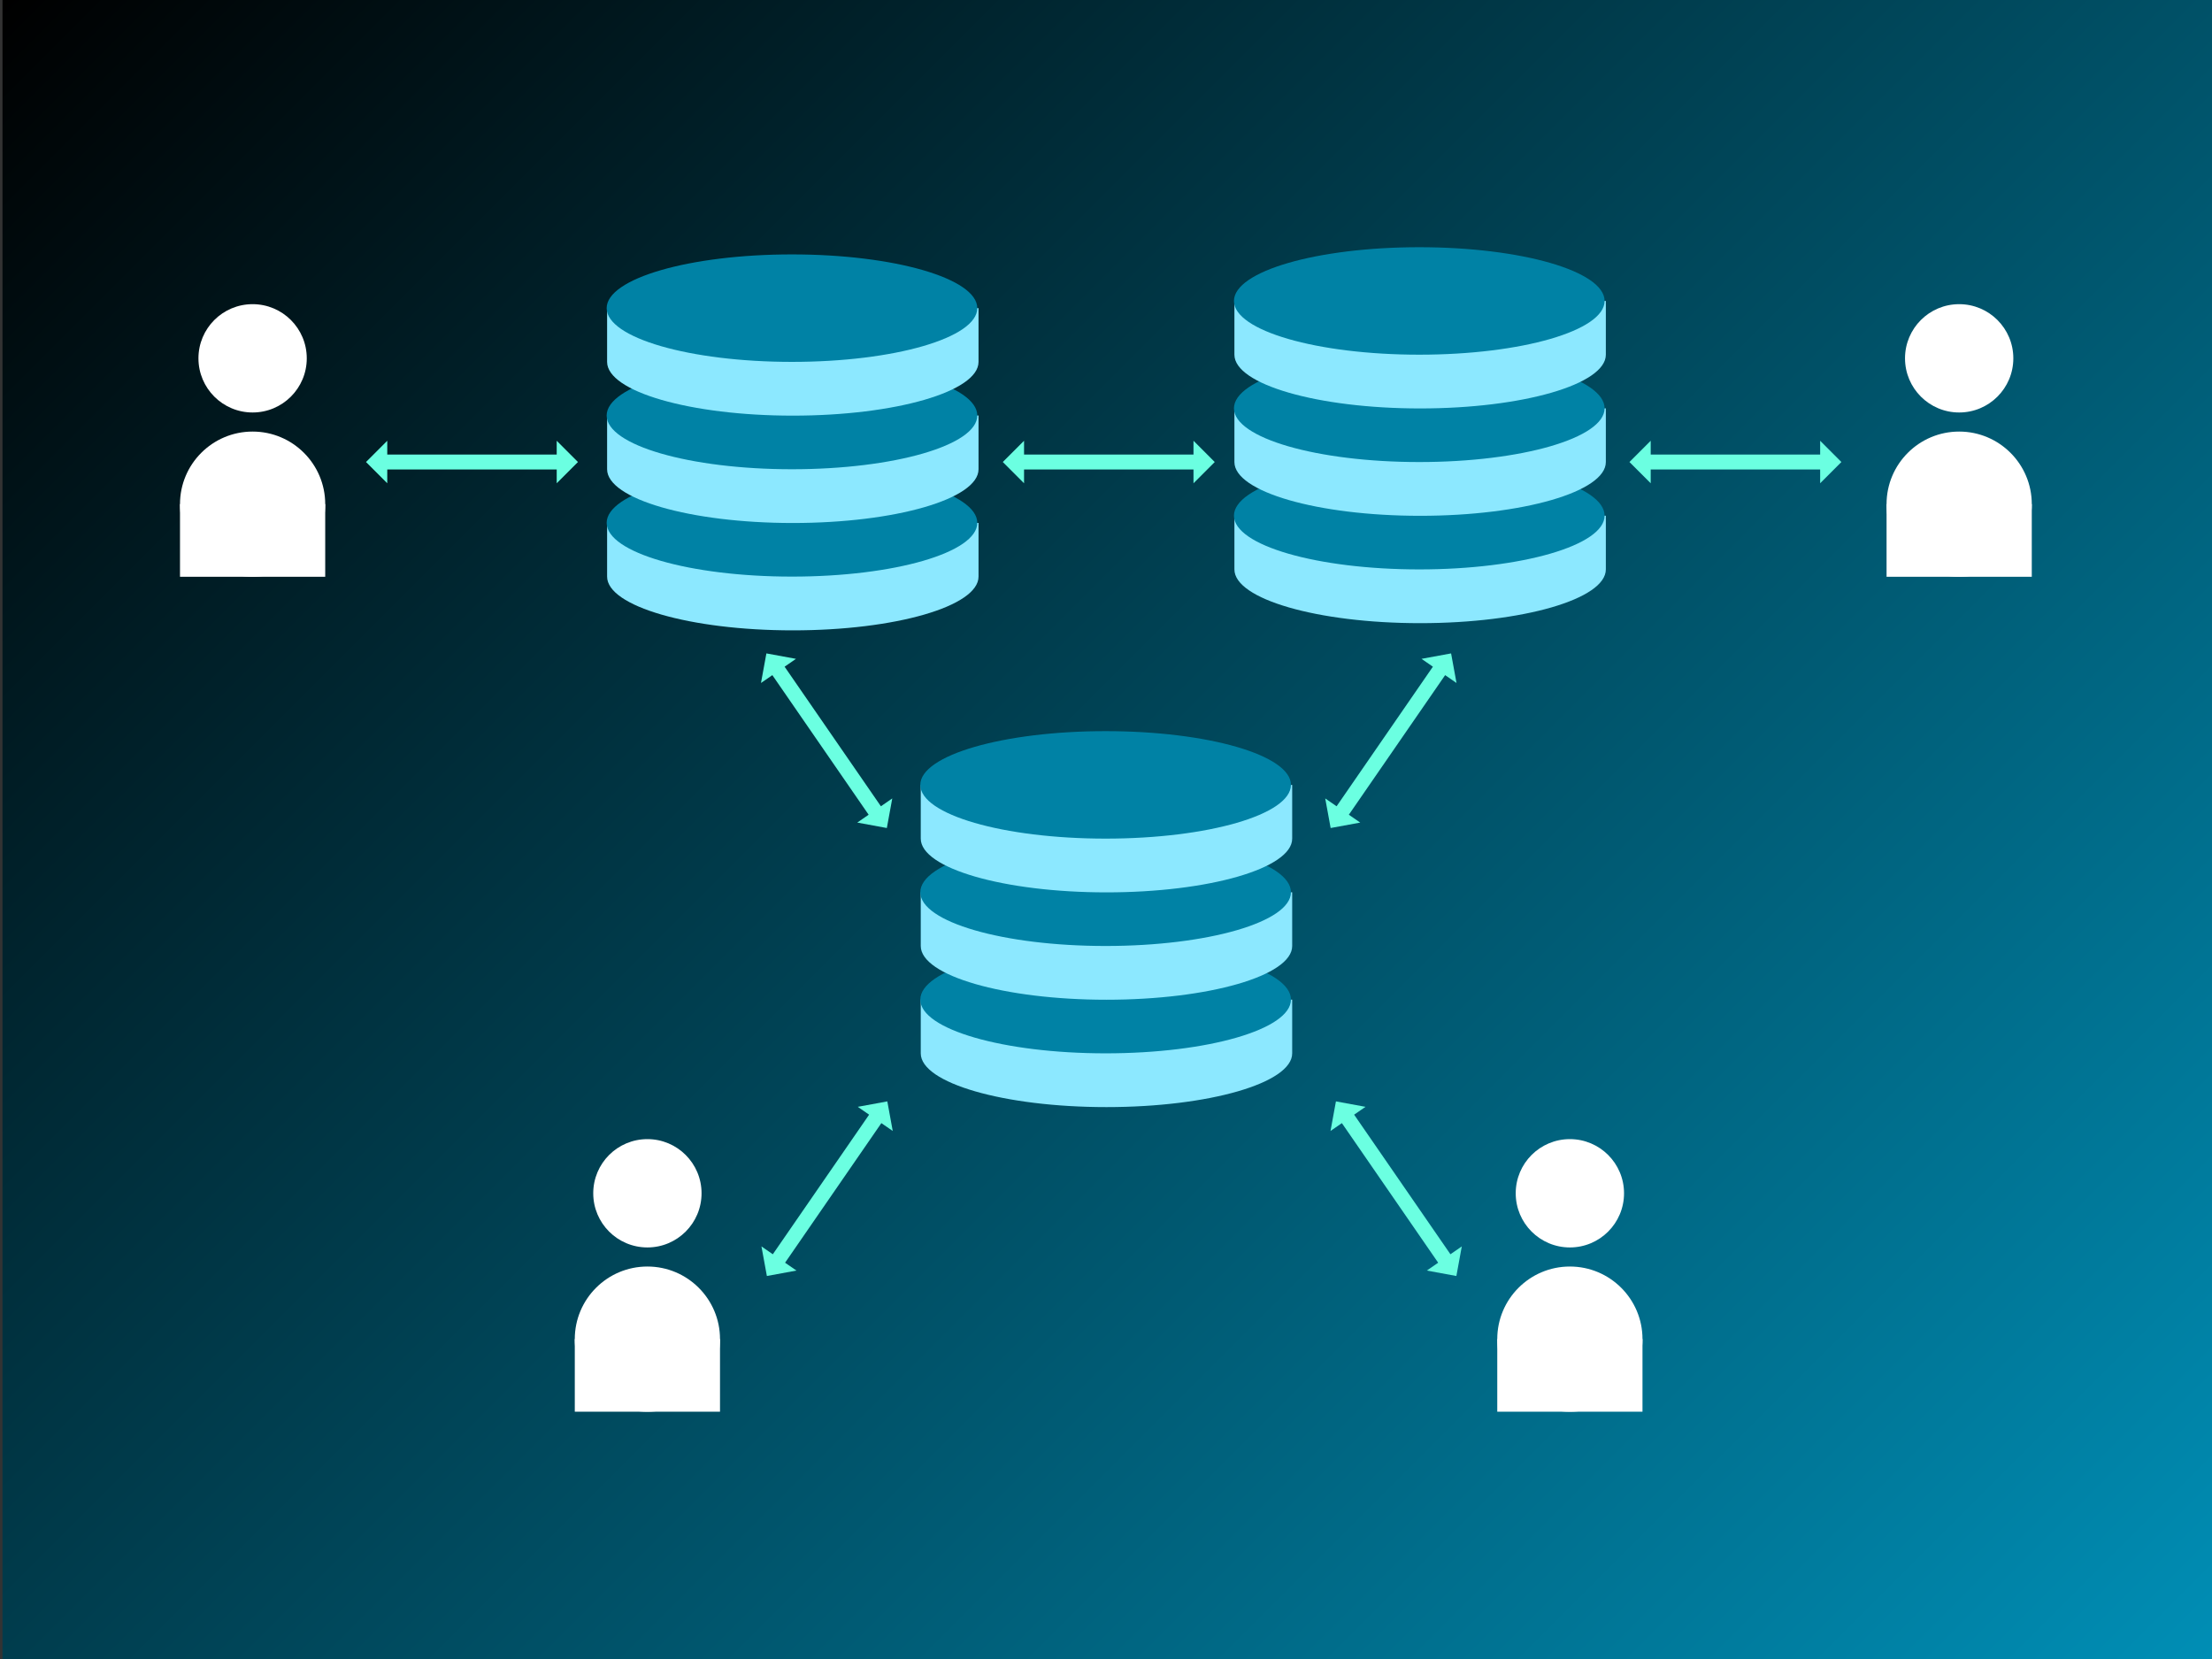
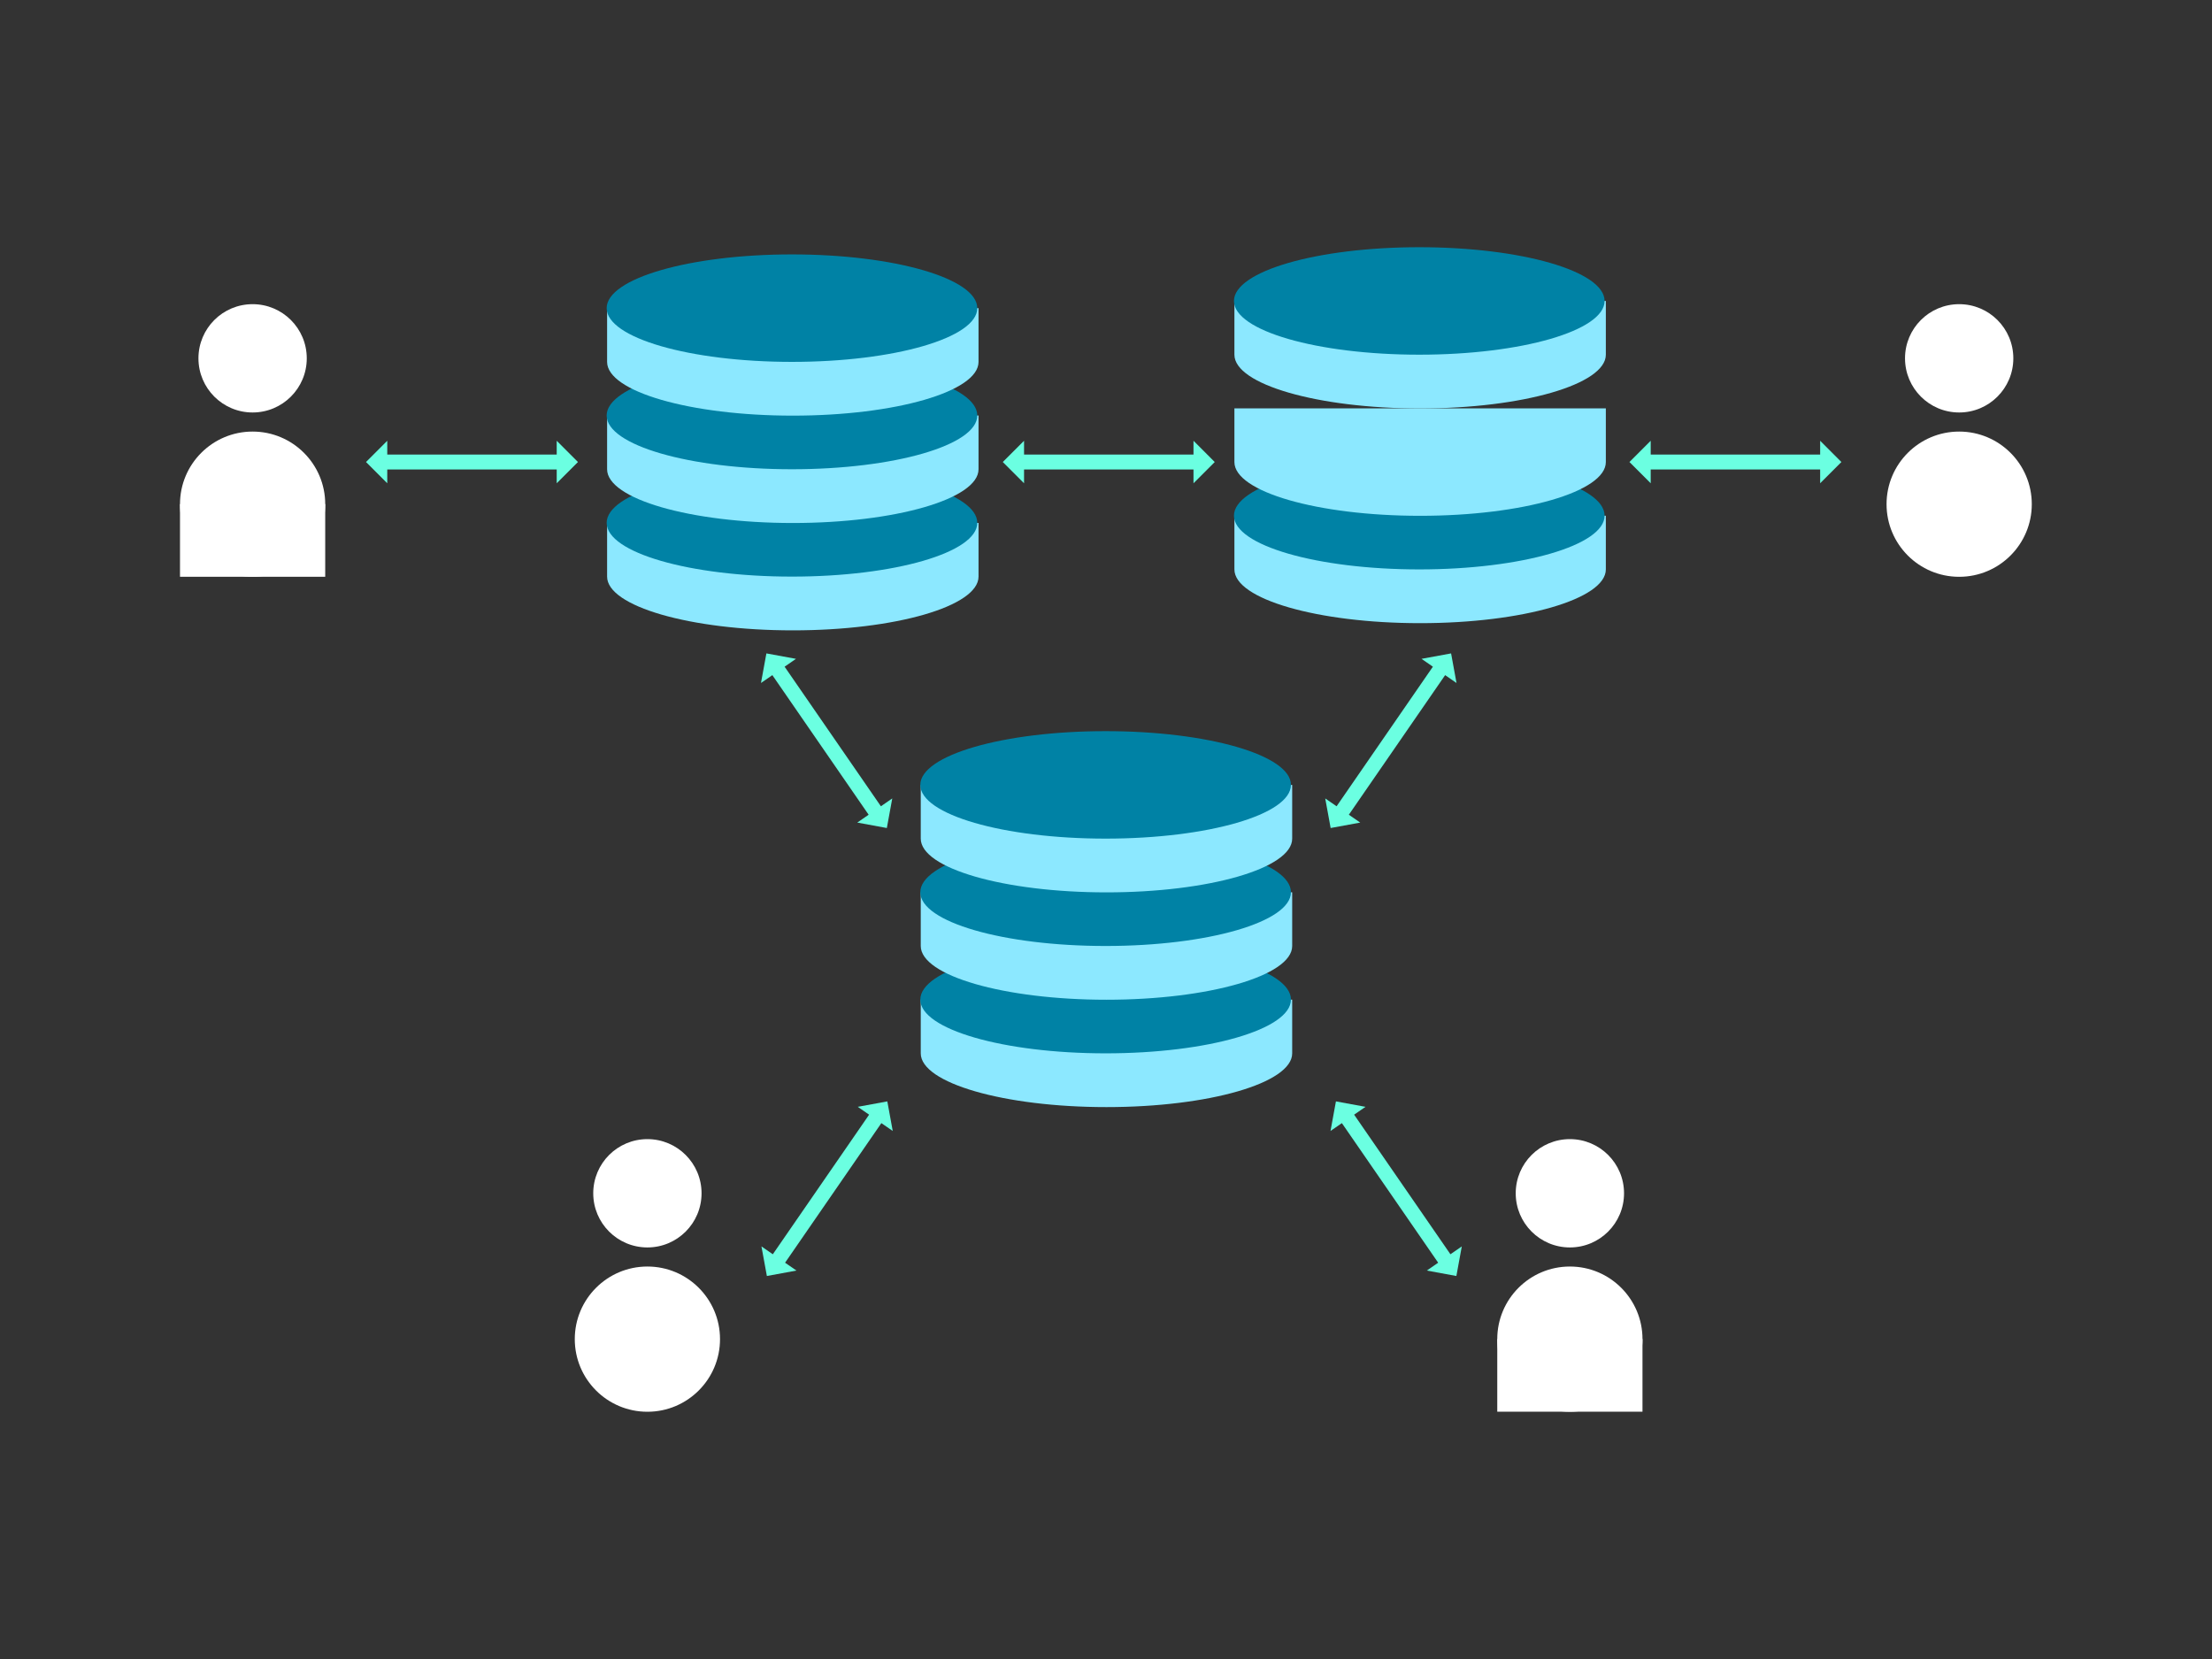
<svg xmlns="http://www.w3.org/2000/svg" xml:space="preserve" style="fill-rule:evenodd;clip-rule:evenodd;stroke-linejoin:round;stroke-miterlimit:2" viewBox="0 0 2400 1800">
  <rect x="0" y="0" width="2400" height="1800" fill="#333333" stroke="none" />
-   <path d="M0 0h2400v1800H0z" style="fill:url(#a)" transform="translate(2.708)" />
  <path d="M708.542 461.709h982.918v142.202c0 78.483-220.22 142.201-491.46 142.201-271.243 0-491.458-63.718-491.458-142.201z" style="fill:#8ce8ff" transform="translate(368.198 378.033)scale(.41)" />
  <ellipse cx="1124.9" cy="392.181" rx="630.292" ry="142.202" style="fill:#0082a5" transform="matrix(.319 0 0 .41 500.442 406.51)" />
  <path d="M708.542 461.709h982.918v142.202c0 78.483-220.22 142.201-491.46 142.201-271.243 0-491.458-63.718-491.458-142.201z" style="fill:#8ce8ff" transform="translate(368.198 261.548)scale(.41)" />
  <ellipse cx="1124.9" cy="392.181" rx="630.292" ry="142.202" style="fill:#0082a5" transform="matrix(.319 0 0 .41 500.442 290.025)" />
  <path d="M708.542 461.709h982.918v142.202c0 78.483-220.22 142.201-491.46 142.201-271.243 0-491.458-63.718-491.458-142.201z" style="fill:#8ce8ff" transform="translate(368.198 145.063)scale(.41)" />
  <ellipse cx="1124.9" cy="392.181" rx="630.292" ry="142.202" style="fill:#0082a5" transform="matrix(.319 0 0 .41 500.442 173.54)" />
  <path d="M708.542 461.709h982.918v142.202c0 78.483-220.22 142.201-491.46 142.201-271.243 0-491.458-63.718-491.458-142.201z" style="fill:#8ce8ff" transform="translate(708.508 895.288)scale(.41)" />
  <ellipse cx="1124.9" cy="392.181" rx="630.292" ry="142.202" style="fill:#0082a5" transform="matrix(.319 0 0 .41 840.752 923.765)" />
  <path d="M708.542 461.709h982.918v142.202c0 78.483-220.22 142.201-491.46 142.201-271.243 0-491.458-63.718-491.458-142.201z" style="fill:#8ce8ff" transform="translate(708.508 778.803)scale(.41)" />
  <ellipse cx="1124.9" cy="392.181" rx="630.292" ry="142.202" style="fill:#0082a5" transform="matrix(.319 0 0 .41 840.752 807.28)" />
  <path d="M708.542 461.709h982.918v142.202c0 78.483-220.22 142.201-491.46 142.201-271.243 0-491.458-63.718-491.458-142.201z" style="fill:#8ce8ff" transform="translate(708.508 662.318)scale(.41)" />
  <ellipse cx="1124.9" cy="392.181" rx="630.292" ry="142.202" style="fill:#0082a5" transform="matrix(.319 0 0 .41 840.752 690.795)" />
  <path d="M708.542 461.709h982.918v142.202c0 78.483-220.22 142.201-491.46 142.201-271.243 0-491.458-63.718-491.458-142.201z" style="fill:#8ce8ff" transform="translate(1048.82 370.223)scale(.41)" />
  <ellipse cx="1124.9" cy="392.181" rx="630.292" ry="142.202" style="fill:#0082a5" transform="matrix(.319 0 0 .41 1181.06 398.7)" />
  <path d="M708.542 461.709h982.918v142.202c0 78.483-220.22 142.201-491.46 142.201-271.243 0-491.458-63.718-491.458-142.201z" style="fill:#8ce8ff" transform="translate(1048.82 253.738)scale(.41)" />
-   <ellipse cx="1124.9" cy="392.181" rx="630.292" ry="142.202" style="fill:#0082a5" transform="matrix(.319 0 0 .41 1181.06 282.215)" />
  <path d="M708.542 461.709h982.918v142.202c0 78.483-220.22 142.201-491.46 142.201-271.243 0-491.458-63.718-491.458-142.201z" style="fill:#8ce8ff" transform="translate(1048.82 137.253)scale(.41)" />
  <ellipse cx="1124.9" cy="392.181" rx="630.292" ry="142.202" style="fill:#0082a5" transform="matrix(.319 0 0 .41 1181.06 165.73)" />
  <path d="M216.705 929.421v14.166l-50.785-21.794L216.705 900v14.166h404.952V900l50.785 21.793-50.785 21.794v-14.166z" style="fill:#6bffe1" transform="matrix(.258 .374 -.871 .601 1591.61 92.887)" />
  <path d="M216.705 929.421v14.166l-50.785-21.794L216.705 900v14.166h404.952V900l50.785 21.793-50.785 21.794v-14.166z" style="fill:#6bffe1" transform="matrix(.258 .374 -.871 .601 2209.55 578.949)" />
  <path d="M216.705 929.421v14.166l-50.785-21.794L216.705 900v14.166h404.952V900l50.785 21.793-50.785 21.794v-14.166z" style="fill:#6bffe1" transform="matrix(.454 0 0 1.058 1012.7 -473.973)" />
  <path d="M216.705 929.421v14.166l-50.785-21.794L216.705 900v14.166h404.952V900l50.785 21.793-50.785 21.794v-14.166z" style="fill:#6bffe1" transform="matrix(.454 0 0 1.058 321.794 -473.973)" />
  <path d="M216.705 929.421v14.166l-50.785-21.794L216.705 900v14.166h404.952V900l50.785 21.793-50.785 21.794v-14.166z" style="fill:#6bffe1" transform="matrix(.454 0 0 1.058 1692.62 -473.973)" />
  <path d="M216.705 929.421v14.166l-50.785-21.794L216.705 900v14.166h404.952V900l50.785 21.793-50.785 21.794v-14.166z" style="fill:#6bffe1" transform="matrix(-.258 .374 .871 .601 814.344 92.887)" />
  <path d="M216.705 929.421v14.166l-50.785-21.794L216.705 900v14.166h404.952V900l50.785 21.793-50.785 21.794v-14.166z" style="fill:#6bffe1" transform="matrix(-.258 .374 .871 .601 202.658 578.949)" />
  <circle cx="350.515" cy="326.696" r="69.786" style="fill:#fff" transform="translate(1830.55 113.703)scale(.842)" />
  <circle cx="350.515" cy="326.696" r="69.786" style="fill:#fff" transform="translate(1729.95 178.197)scale(1.129)" />
-   <path d="M256.951 490.046h187.128v93.564H256.951z" style="fill:#fff" transform="translate(1830.55 134.365)scale(.842)" />
  <circle cx="350.515" cy="326.696" r="69.786" style="fill:#fff" transform="translate(-21.056 113.703)scale(.842)" />
  <circle cx="350.515" cy="326.696" r="69.786" style="fill:#fff" transform="translate(-121.656 178.197)scale(1.129)" />
  <path d="M256.951 490.046h187.128v93.564H256.951z" style="fill:#fff" transform="translate(-21.056 134.365)scale(.842)" />
  <circle cx="350.515" cy="326.696" r="69.786" style="fill:#fff" transform="translate(1408.17 1019.622)scale(.842)" />
  <circle cx="350.515" cy="326.696" r="69.786" style="fill:#fff" transform="translate(1307.57 1084.116)scale(1.129)" />
  <path d="M256.951 490.046h187.128v93.564H256.951z" style="fill:#fff" transform="translate(1408.17 1040.284)scale(.842)" />
  <circle cx="350.515" cy="326.696" r="69.786" style="fill:#fff" transform="translate(407.287 1019.622)scale(.842)" />
  <circle cx="350.515" cy="326.696" r="69.786" style="fill:#fff" transform="translate(306.687 1084.116)scale(1.129)" />
-   <path d="M256.951 490.046h187.128v93.564H256.951z" style="fill:#fff" transform="translate(407.287 1040.284)scale(.842)" />
+   <path d="M256.951 490.046h187.128H256.951z" style="fill:#fff" transform="translate(407.287 1040.284)scale(.842)" />
  <defs>
    <linearGradient id="a" x1="0" x2="1" y1="0" y2="0" gradientTransform="matrix(2100 2100 -2100 2100 150 -150)" gradientUnits="userSpaceOnUse">
      <stop offset="0" style="stop-color:black;stop-opacity:1" />
      <stop offset="1" style="stop-color:#008eb5;stop-opacity:1" />
    </linearGradient>
  </defs>
</svg>